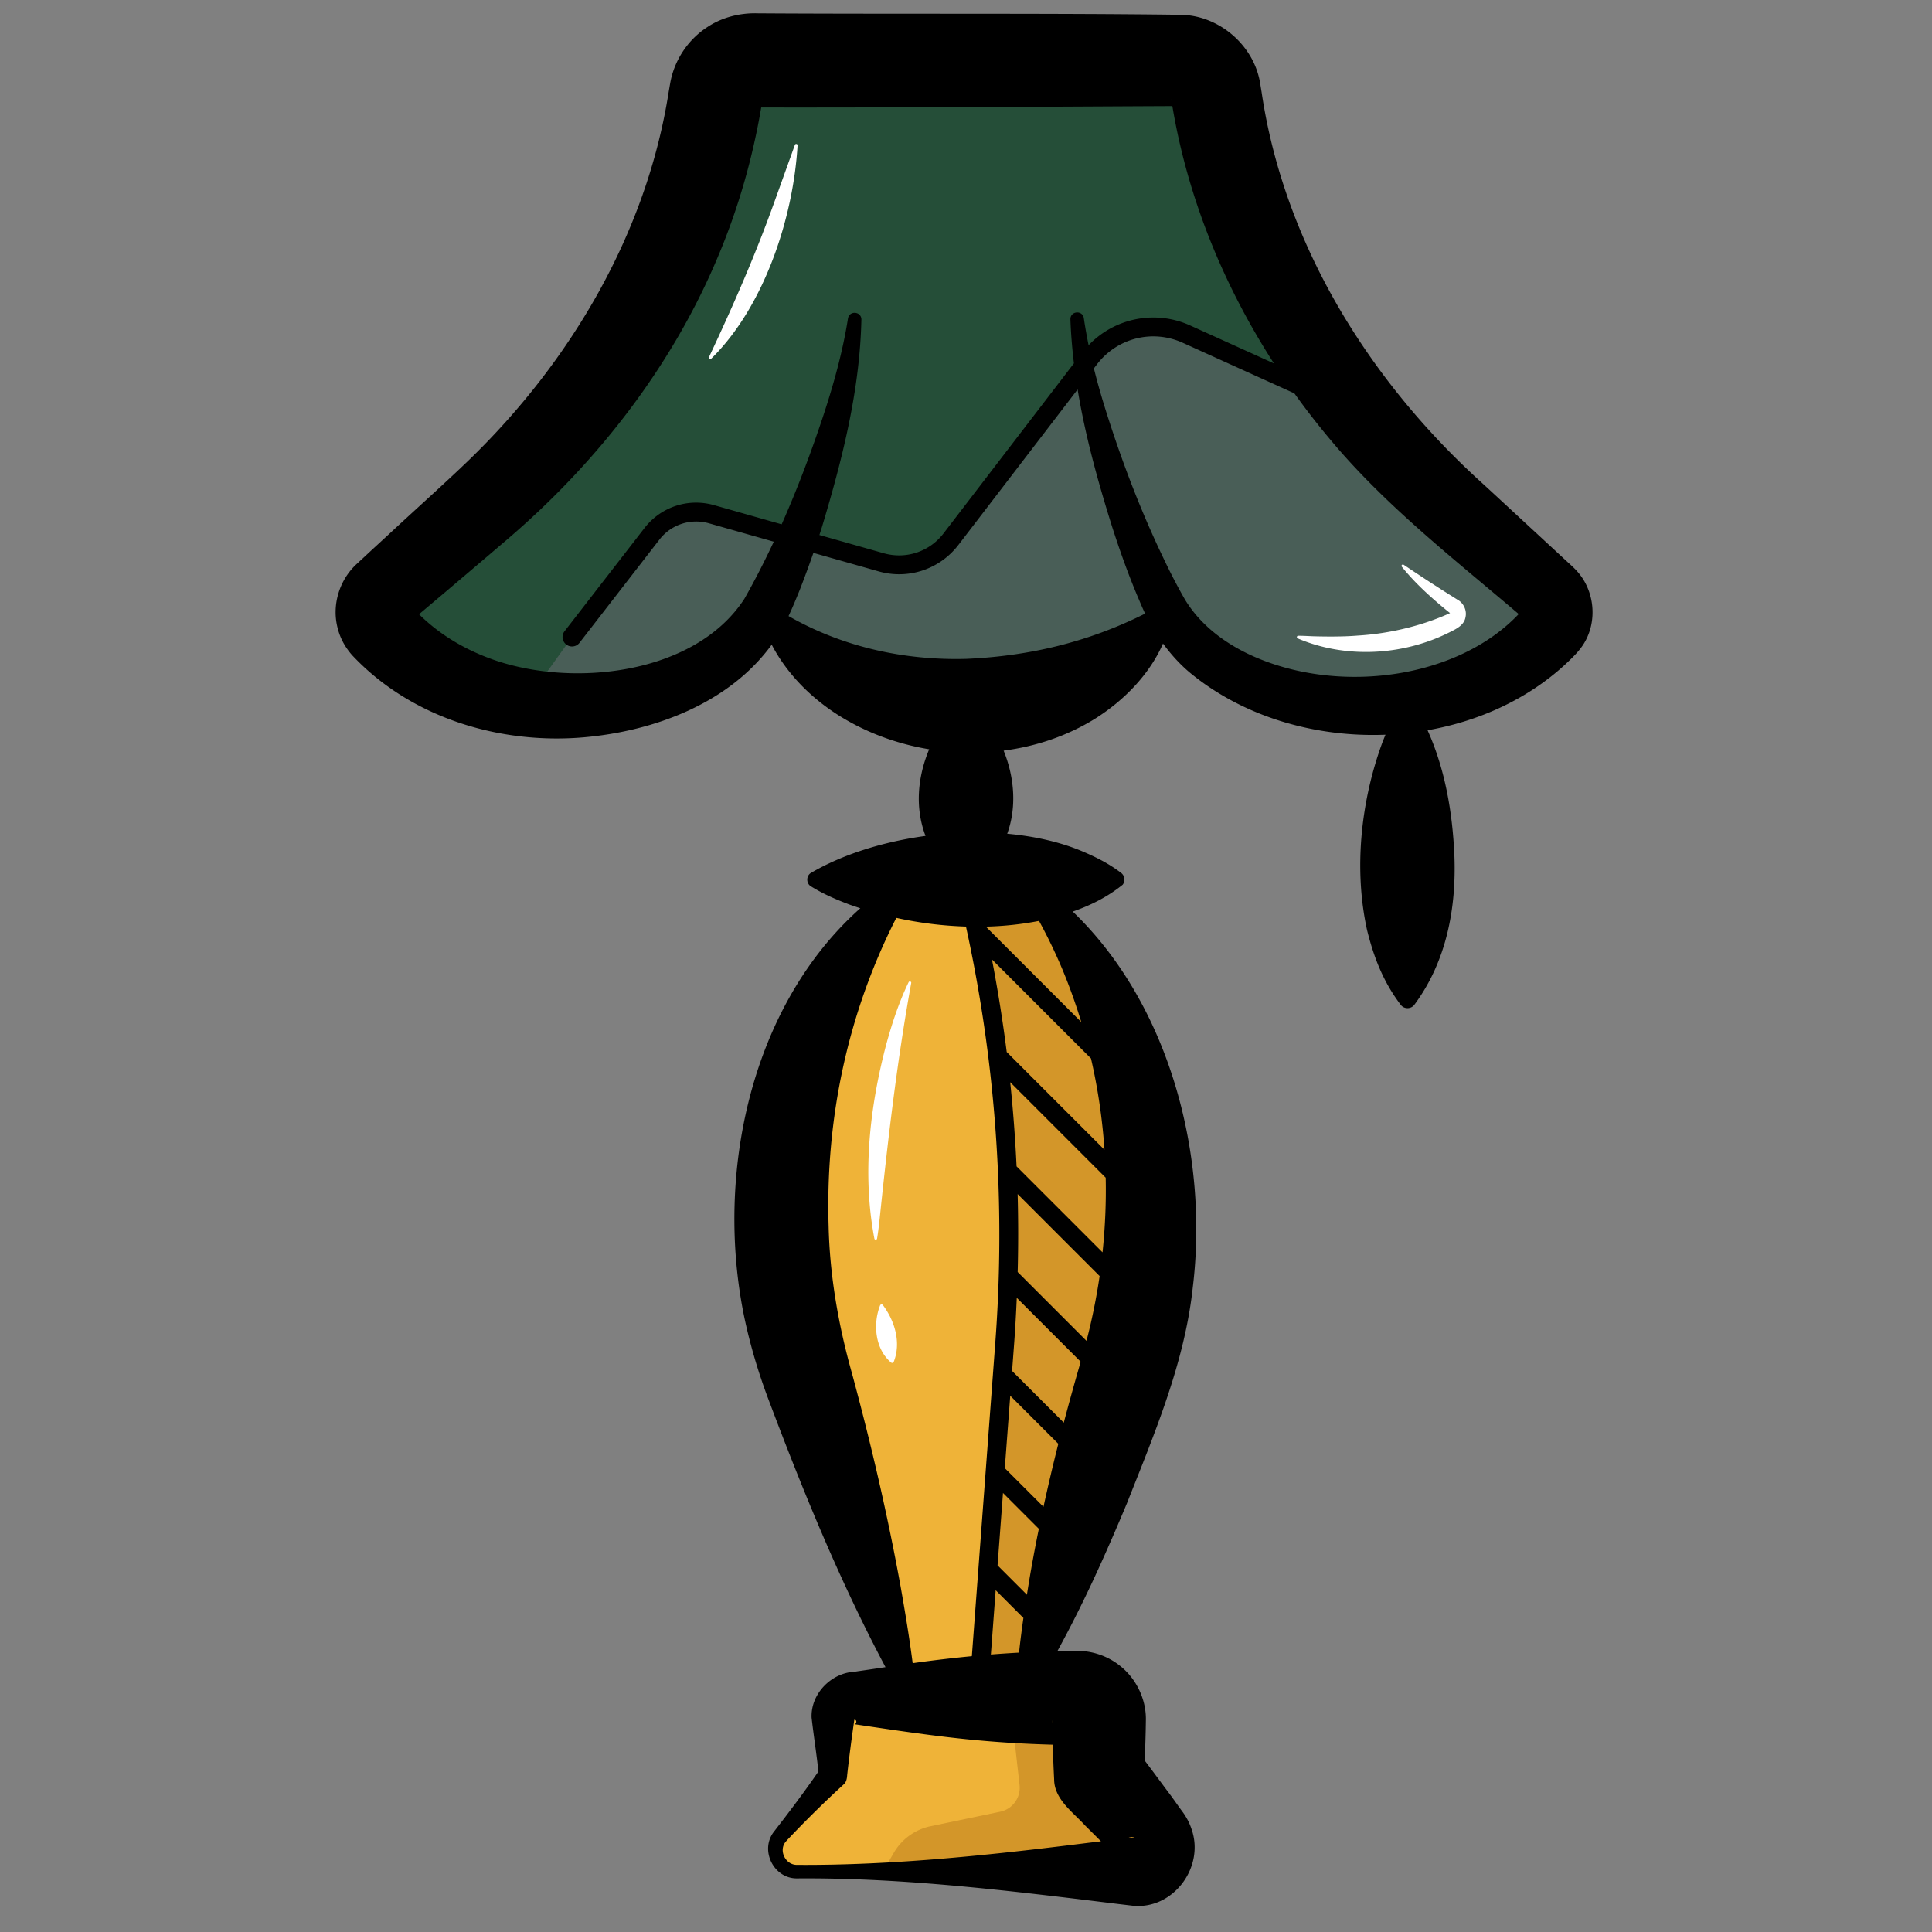
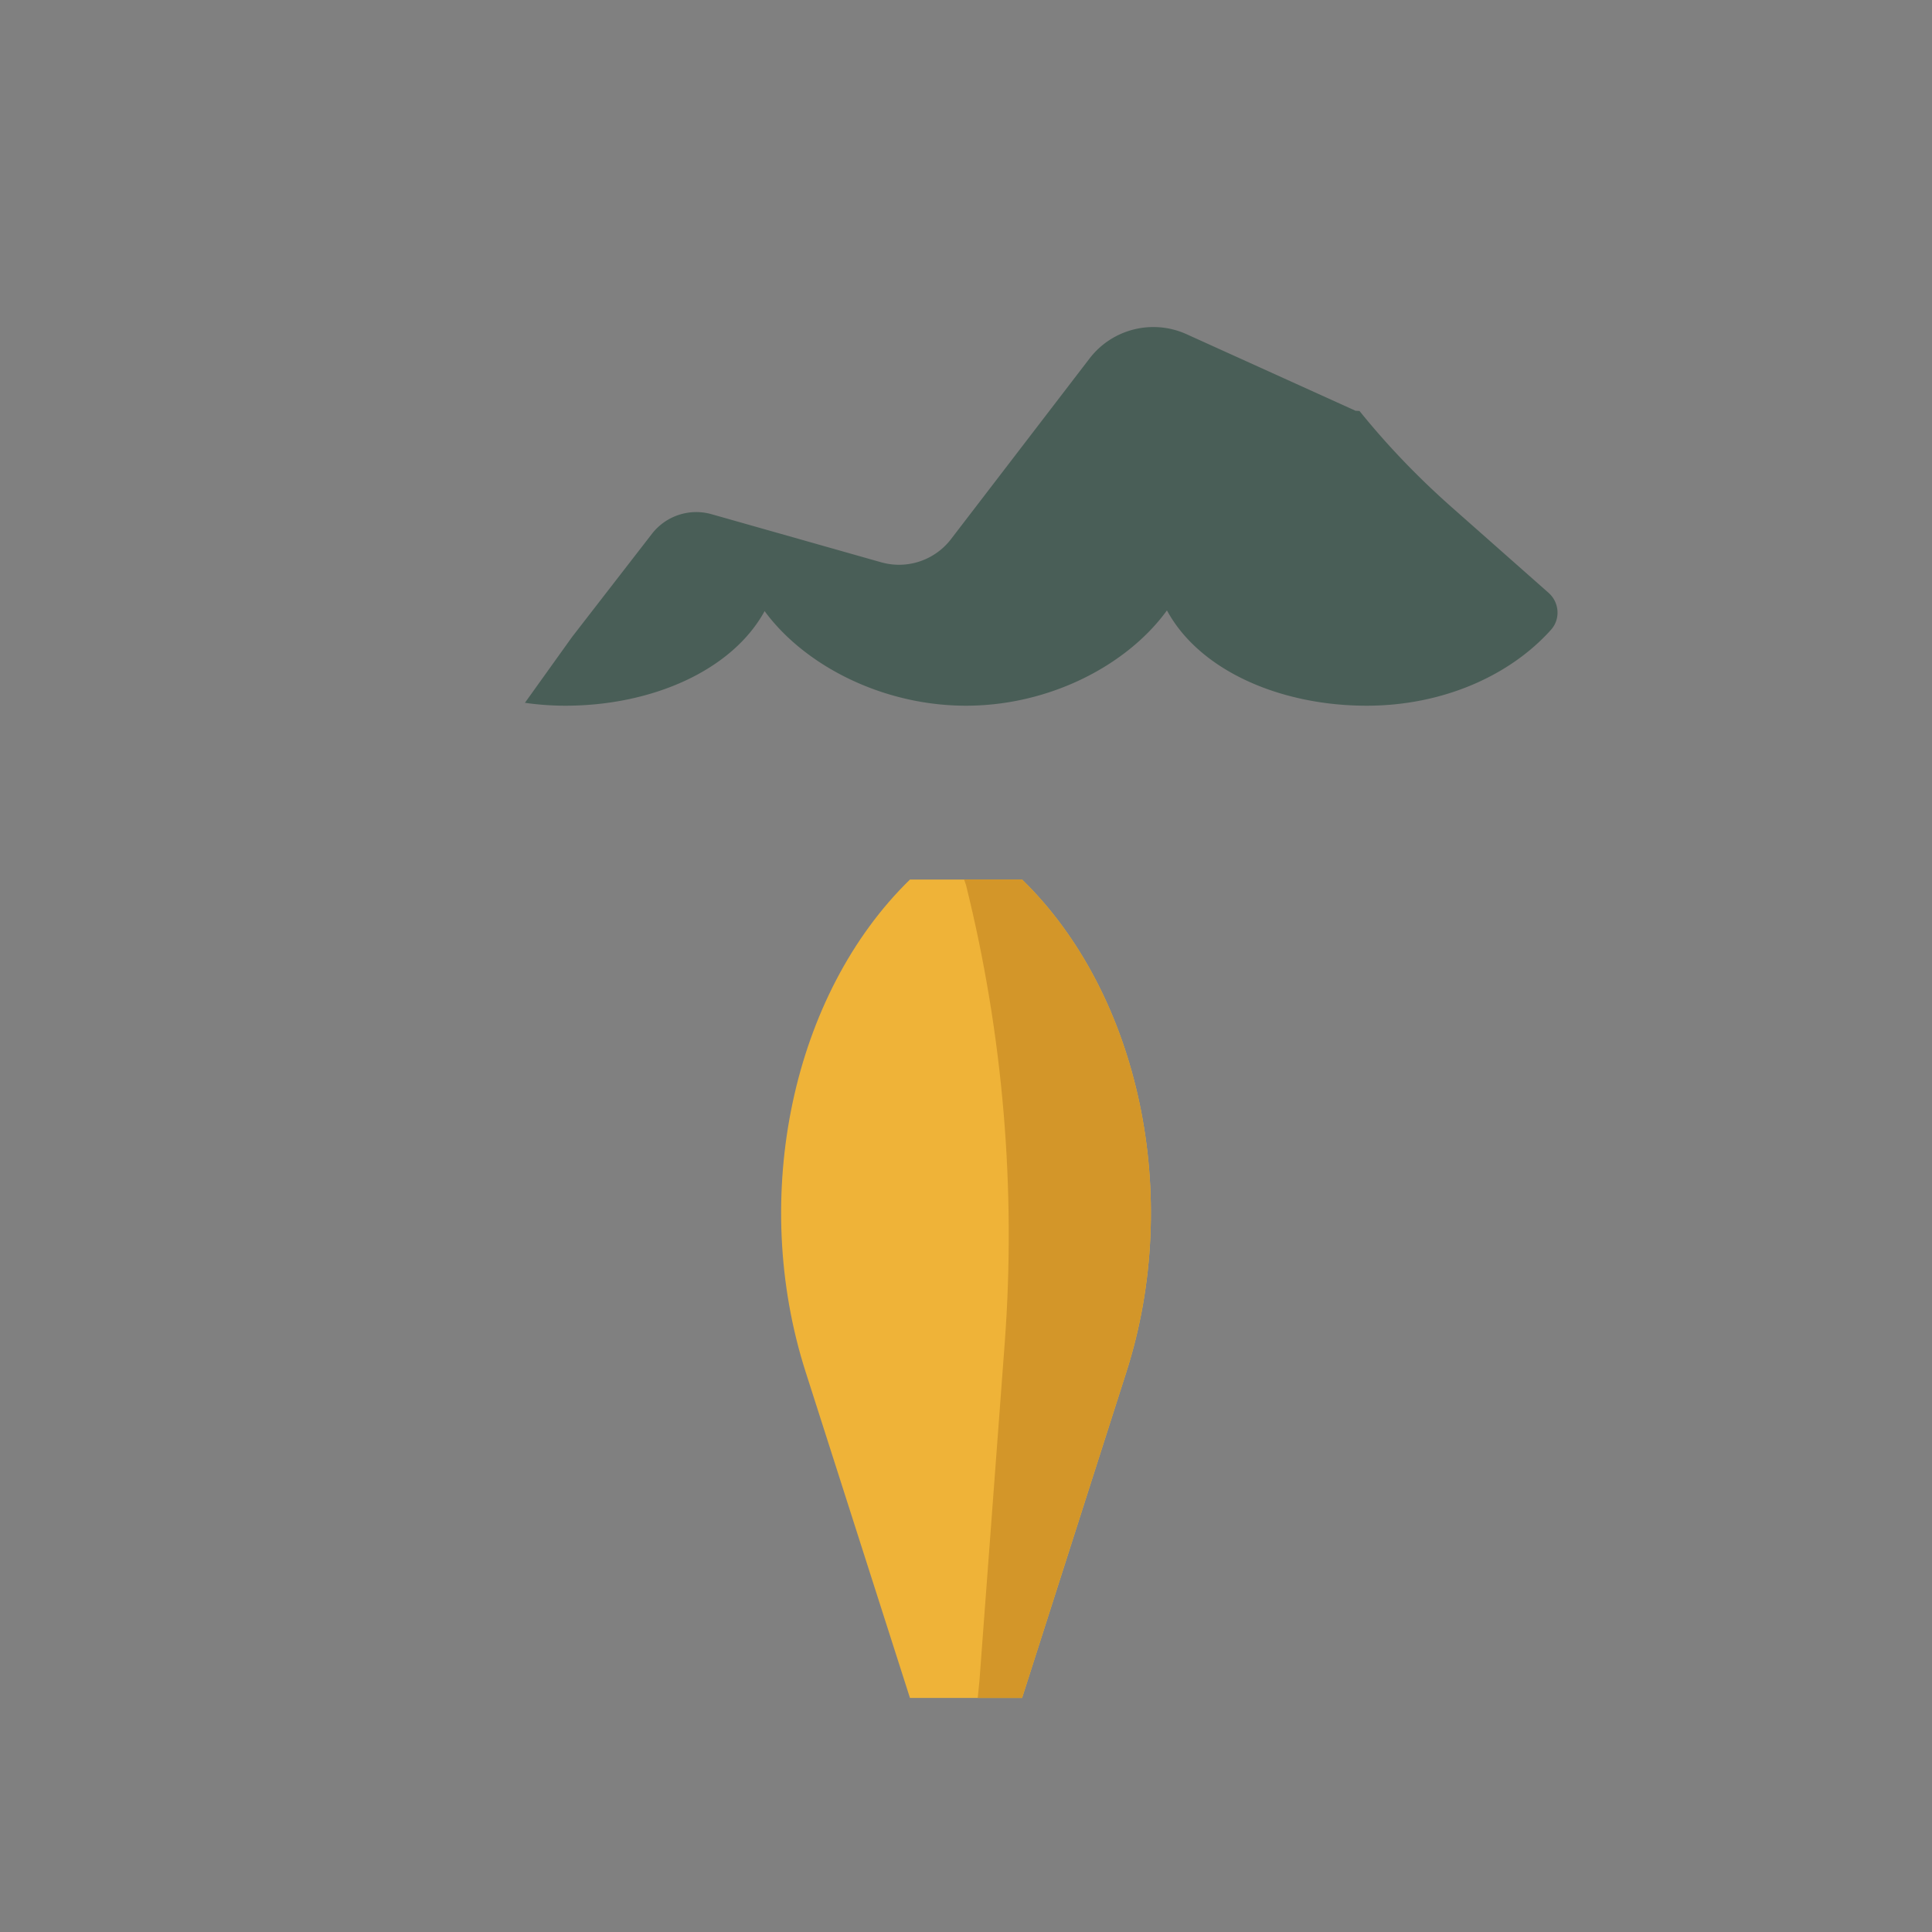
<svg xmlns="http://www.w3.org/2000/svg" width="512" height="512" x="0" y="0" viewBox="0 0 512 512" style="enable-background:new 0 0 512 512" xml:space="preserve" class="">
  <rect x="0" y="0" width="512" height="512" fill="#808080" stroke="none" />
  <g>
-     <path fill="#EFB338" d="M211.28 496h89.44c4.96 0 7.62-5.82 4.37-9.57l-13.85-15.99v-14.67c0-3.19-2.59-5.78-5.78-5.78h-58.92c-3.19 0-5.78 2.59-5.78 5.78v14.67l-13.85 15.99c-3.25 3.75-.58 9.57 4.37 9.57z" opacity="1" data-original="#efb338" class="" />
-     <path fill="#D39629" d="M233.98 496h79.4l-22.14-25.57v-20.46h-23.65l2.6 23.08a6.49 6.49 0 0 1-5.11 7.07l-18.45 3.85c-4.11.86-7.66 3.42-9.77 7.05z" opacity="1" data-original="#d39629" class="" />
    <path fill="#EFB338" d="M270.86 233.09c31.19 30.39 42.54 83.94 27.66 130.45l-27.66 86.44h-29.71l-27.66-86.44c-14.88-46.51-3.53-100.06 27.66-130.45" opacity="1" data-original="#efb338" class="" />
    <path fill="#D39629" d="m259.57 445.33-.46 4.64h11.75l27.66-86.44c14.88-46.51 3.53-100.06-27.66-130.45h-15.37l.51 1.45c9.84 39.66 13.3 80.64 10.26 121.39z" opacity="1" data-original="#d39629" class="" />
-     <path fill="#254E38" d="m410.38 157.1-25.59-22.62c-34.73-30.7-56.47-69.19-62.59-109.97-.73-4.89-4.91-8.51-9.85-8.51h-112.7c-4.94 0-9.12 3.62-9.85 8.51-6.12 40.79-27.86 79.27-62.59 109.97l-25.59 22.62c-2.86 2.53-3.21 6.94-.66 9.79 10.92 12.2 28.74 20.14 48.87 20.14 22.99 0 44.56-9.4 53.08-25.57 1.3-2.47 2.67-5.32 4.06-8.43h98.05c1.39 3.11 2.76 5.96 4.06 8.43 8.53 16.16 30.1 25.57 53.08 25.57 20.14 0 37.96-7.95 48.87-20.14 2.56-2.85 2.22-7.26-.65-9.79z" opacity="1" data-original="#ee7067" class="" />
    <path fill="#495E57" d="M411.04 166.89c2.55-2.85 2.21-7.26-.66-9.79l-25.59-22.62c-9.08-8.02-17.26-16.58-24.51-25.57l-1.03-.05-44.79-20.29c-9.03-4.09-19.7-1.42-25.73 6.45l-36.7 47.85a17.367 17.367 0 0 1-18.52 6.14l-44.94-12.74c-5.83-1.65-12.08.4-15.8 5.2l-21.18 27.35-12.48 17.43c3.48.5 7.06.77 10.72.77 22.75 0 44.1-9.21 52.8-25.07 10.54 14.38 31.22 25.07 53.36 25.07 22.24 0 42.77-10.78 53.26-25.26 8.64 15.97 30.07 25.26 52.91 25.26 20.14.01 37.96-7.94 48.88-20.13z" opacity="1" data-original="#cd5252" class="" />
-     <path d="M418.05 151.51c-.43-.52-.92-.98-1.4-1.44l-.65-.6-1.27-1.17-2.53-2.34-5.07-4.69c-3.57-3.28-11.65-10.8-15.22-14.04-29.47-26.97-51.64-62.94-57.55-102.68l-.26-1.58-.1-.61C332.51 12.14 323.12 4 312.8 3.92c-32.75-.45-78.75-.16-111.97-.39-4.69-.15-9.45 1.04-13.37 3.64-5.16 3.33-8.82 8.87-9.86 14.93l-.13.73-.27 1.57c-5.86 37.35-25.91 71.38-52.92 97.52-5.55 5.38-14.25 13.18-20.02 18.54-1.53 1.44-6.18 5.68-7.6 7.03l-1.27 1.17-.63.59c-4.82 4.28-6.95 11.16-5.22 17.42.67 2.61 2.06 5.05 3.86 7.05 15.7 16.67 39.29 23.61 61.39 21.67 18.64-1.65 38.43-9.02 49.72-24.54 1.28 2.46 2.83 4.81 4.57 7.01 3.63 4.6 8.14 8.53 13.14 11.7 7.26 4.57 15.5 7.6 24.02 9.01-3.06 7.3-3.82 15.44-.97 22.96-11.2 1.53-21.98 4.9-30.35 9.8-1.31.77-1.31 2.8 0 3.57 3.42 2.12 6.85 3.56 10.27 4.85.93.33 1.86.64 2.8.95-29.17 25.98-38.5 70.62-30.78 108.21 1.57 7.5 3.82 15.07 6.54 22.22 9.07 24.09 18.82 47.92 30.92 70.69-2.31.34-4.63.69-6.94 1.02-.31.03-1.02.17-1.32.19-6.25.36-11.58 5.93-11.33 12.17.55 4.82 1.3 9.49 1.81 14.27-3.76 5.46-7.74 10.73-11.81 15.98-3.81 4.93.01 12.48 6.2 12.35 28.32-.22 57.01 3.35 85.12 6.79l3.87.46c10.75 1.02 19.13-10.36 15.44-20.48-.58-1.73-1.48-3.31-2.53-4.69-1.16-1.57-2.36-3.35-3.54-4.89-1.84-2.45-4.12-5.57-6.28-8.42.15-3.69.27-7.37.31-11.06-.01-5.47-2.71-10.88-7.04-14.19-3.23-2.54-7.41-3.91-11.52-3.82-.46-.01-2.04.03-2.49.02-.8.01-1.61.04-2.41.05 6.98-12.7 12.88-25.87 18.46-39.24 7.32-18.54 15.27-37.2 17.43-57.17 4.24-34.83-6.05-74.82-31.81-99.58 4.67-1.63 9.14-3.82 13.23-7.12.75-.99.56-2.39-.43-3.14-3.42-2.6-6.85-4.25-10.27-5.71-5.9-2.49-12.72-4.01-19.9-4.66 2.55-7.01 1.92-14.95-.95-22.02 8.56-1.11 16.88-3.9 24.24-8.47 7.58-4.77 14.39-11.66 18-19.91 2.06 2.82 4.4 5.42 7.03 7.64 14.15 11.73 33.19 17.26 51.93 16.52-.28.67-.55 1.34-.81 2.01-5.72 15.55-7.64 33.5-4.09 49.71 1.76 7.13 4.24 13.69 8.95 19.88.88 1.15 2.69 1.15 3.57 0 8.62-11.58 11.2-25.85 10.63-39.76-.51-11.24-2.43-22.64-7.1-33.02 13.54-2.38 26.36-8.16 36.41-17.38 1.86-1.75 3.79-3.55 5.12-5.77 3.51-5.89 2.71-13.78-1.8-18.87zM310.35 26.33l.04.23s.01.07.03.16c-.04-.13-.07-.26-.08-.4.01.01 0-.08.01.01zm-108.25.03v.05c-.01.05-.03.1-.04.14v-.02c.01-.05.04-.21.04-.17zm-93.49 133.8c.03.03.04.06.07.09l-.01-.01-.12-.13c-.02-.02.05.04.06.05zm-.04 4.71c-.01.01-.08.07 0 0zm88.68-6.15c-13.18 20.25-46.01 23.64-67.23 15.85-7.27-2.66-13.75-6.61-18.97-11.79l2.14-1.81c5.9-4.96 15.19-12.87 21.05-17.87 24.08-20.54 44.07-46.26 56.26-75.64 5.22-12.47 8.96-25.62 11.23-38.98 32.57.07 76.87-.22 108.95-.37l.05.27c4.1 24.25 13.58 47.33 26.88 67.93l-22.12-10.02a23.692 23.692 0 0 0-27 5.2c-.48-2.37-.91-4.75-1.26-7.14-.3-2.23-3.59-1.97-3.56.26.14 3.92.47 7.81.93 11.68l-34.55 45.06c-3.73 4.87-9.96 6.93-15.86 5.26l-17.04-4.83c.22-.69.45-1.38.66-2.06 5.4-17.93 10.05-36.19 10.47-55.03 0-2.17-3.15-2.46-3.55-.32-1.42 8.98-3.88 17.76-6.74 26.38-3.18 9.54-6.75 18.99-10.84 28.2l-17.91-5.08c-6.85-1.94-14.09.44-18.45 6.07l-21.18 27.35c-.85 1.09-.65 2.66.45 3.51.46.35.99.52 1.53.52.75 0 1.49-.33 1.98-.97L174.75 143c3.1-4.01 8.26-5.7 13.14-4.32l17.17 4.87c-2.42 5.15-5 10.23-7.81 15.17zm78.1 85.33c2.72 4.99 5.11 10.05 7.15 15.2 1.51 3.82 2.86 7.69 4.05 11.61l-25.29-25.29c4.77-.12 9.49-.62 14.09-1.52zm12.58 111.29-18.24-18.24c.18-6.89.18-13.78-.01-20.66l21.73 21.73a161.62 161.62 0 0 1-3.48 17.17zm-15.41 64.89c-.13.8-.26 1.6-.38 2.39l-7.78-7.78 1.44-19.19 9.5 9.5c-1.02 5.01-1.96 10.03-2.78 15.08zm-6.24-31.15 1.44-19.19 12.74 12.74c-1.4 5.54-2.71 11.11-3.93 16.7zm15.63-12.06-13.7-13.7.54-7.19c.3-4.06.53-8.13.7-12.19l16.94 16.94c-1.56 5.36-3.05 10.74-4.48 16.14zM269.4 309.1c-.35-7.45-.91-14.89-1.69-22.31l25.31 25.31c.14 6.6-.15 13.21-.84 19.78zm-2.55-30.25c-.02-.02-.04-.03-.06-.05-1.04-8.21-2.35-16.4-3.91-24.54l26.24 26.24c1.84 7.96 3.02 16.06 3.58 24.2zm-28.17 141.64c-3.45-19.03-7.84-37.81-12.87-56.44-3.6-12.75-5.92-25.94-6.22-39.2-.85-28.35 5.04-56.3 17.94-81.6 6.04 1.33 12.26 2.11 18.46 2.3a381.746 381.746 0 0 1 7.78 110.19l-6.22 83.16c-4.96.48-9.91 1.06-14.85 1.74l-.83.12c-.88-6.81-2-13.55-3.19-20.27zm62.02 66.42c-.51.07-1.17.15-1.92.24.61-.28 1.3-.4 1.92-.24zm-13.1-3.09c1.05 1.04 2.6 2.58 4.17 4.15-1.23.15-2.34.28-3.11.37-25.53 3.2-51.68 6.04-77.38 5.87-3.16.1-5.1-3.95-2.94-6.26.11-.15.42-.46.65-.71l.74-.78c4.47-4.67 9.09-9.21 13.86-13.58.69-.56.87-1.58.92-2.45.52-4.71 1.14-9.43 1.82-14.14.04-.26.08-.66.13-.54.63.02.6.91.1 1.2-.05.01.09.02.14.03l.21.03c9.68 1.43 19.38 2.9 29.1 3.89 7.66.78 15.31 1.26 22.98 1.46.09 3.08.21 6.16.37 9.24.05 5.25 4.99 8.63 8.24 12.22zm-8.79-27.94c0 .23.01.46.02.69a3.24 3.24 0 0 1-.02-.69zm6.11 6.58h.1-.1zm-22.33-24 1.27-17.04 7.35 7.35c-.43 3.05-.83 6.11-1.16 9.19-2.48.14-4.97.3-7.46.5zM256 174.61c-16.34.42-32.63-3.11-47.03-11.35 1.08-2.28 2.06-4.69 2.96-6.9 1.26-3.24 2.48-6.54 3.63-9.84l17.26 4.89c7.88 2.24 16.2-.52 21.19-7.03l31.57-41.17c2.02 12.28 5.36 24.33 9.09 36.22 2.13 6.64 4.55 13.43 7.33 19.86.45 1.12.95 2.22 1.47 3.32-15.06 7.55-30.72 11.28-47.47 12zm77.61-.06c-8.08-3.32-15.17-8.45-19.52-15.56-1.83-3.16-3.83-7-5.4-10.31-5.92-12.22-10.87-24.98-15.02-37.93-1.4-4.33-2.68-8.7-3.78-13.12l.83-1.09c5.36-6.99 14.7-9.33 22.72-5.7l29.58 13.4c3.12 4.35 6.4 8.57 9.85 12.65 14.31 17.08 32.42 31.22 49.32 45.6l.28.24c-15.88 16.8-46.14 21.16-68.86 11.82z" fill="#000000" opacity="1" data-original="#000000" class="" />
    <g fill="#FFFFFF">
-       <path d="M371.98 149.66c4.47 3 8.9 5.91 13.41 8.72l.84.53c1.62.87 2.56 2.84 2.14 4.66-.36 2.11-2.43 3.1-4.16 3.96a47.93 47.93 0 0 1-7.79 3.11c-10.58 3.21-22.37 2.87-32.52-1.46-.35-.14-.24-.71.14-.7 1.37 0 2.71.09 4.04.14 3.81.1 8.03.12 11.78-.19 8.39-.5 17.01-2.59 24.39-5.94.02-.05-.07-.09-.15-.16l-.2-.16-.79-.64c-4.17-3.44-8.21-7.11-11.62-11.35-.25-.3.17-.76.49-.52zM211.36 38.52c-1.12 19.29-8.9 42.84-22.9 56.56-.27.28-.77-.06-.58-.42 6.5-13.82 12.49-27.51 17.6-41.87l5.17-14.39c.12-.38.74-.3.71.12zM233.95 345.83c3.18 4.2 4.93 10.01 2.89 15.09-.1.23-.37.33-.6.23-4.34-3.53-4.96-10.27-3-15.22.12-.28.52-.34.71-.1zM241.48 260.52c-3.81 20.99-6.26 42.2-8.46 63.41-.17 1.43-.34 2.87-.59 4.31-.05.38-.65.4-.71.01-3.25-17.13-1.25-34.9 3.19-51.63 1.54-5.58 3.35-11.09 5.89-16.33.17-.36.78-.18.68.23z" fill="#FFFFFF" opacity="1" data-original="#ffffff" class="" />
-     </g>
+       </g>
  </g>
</svg>